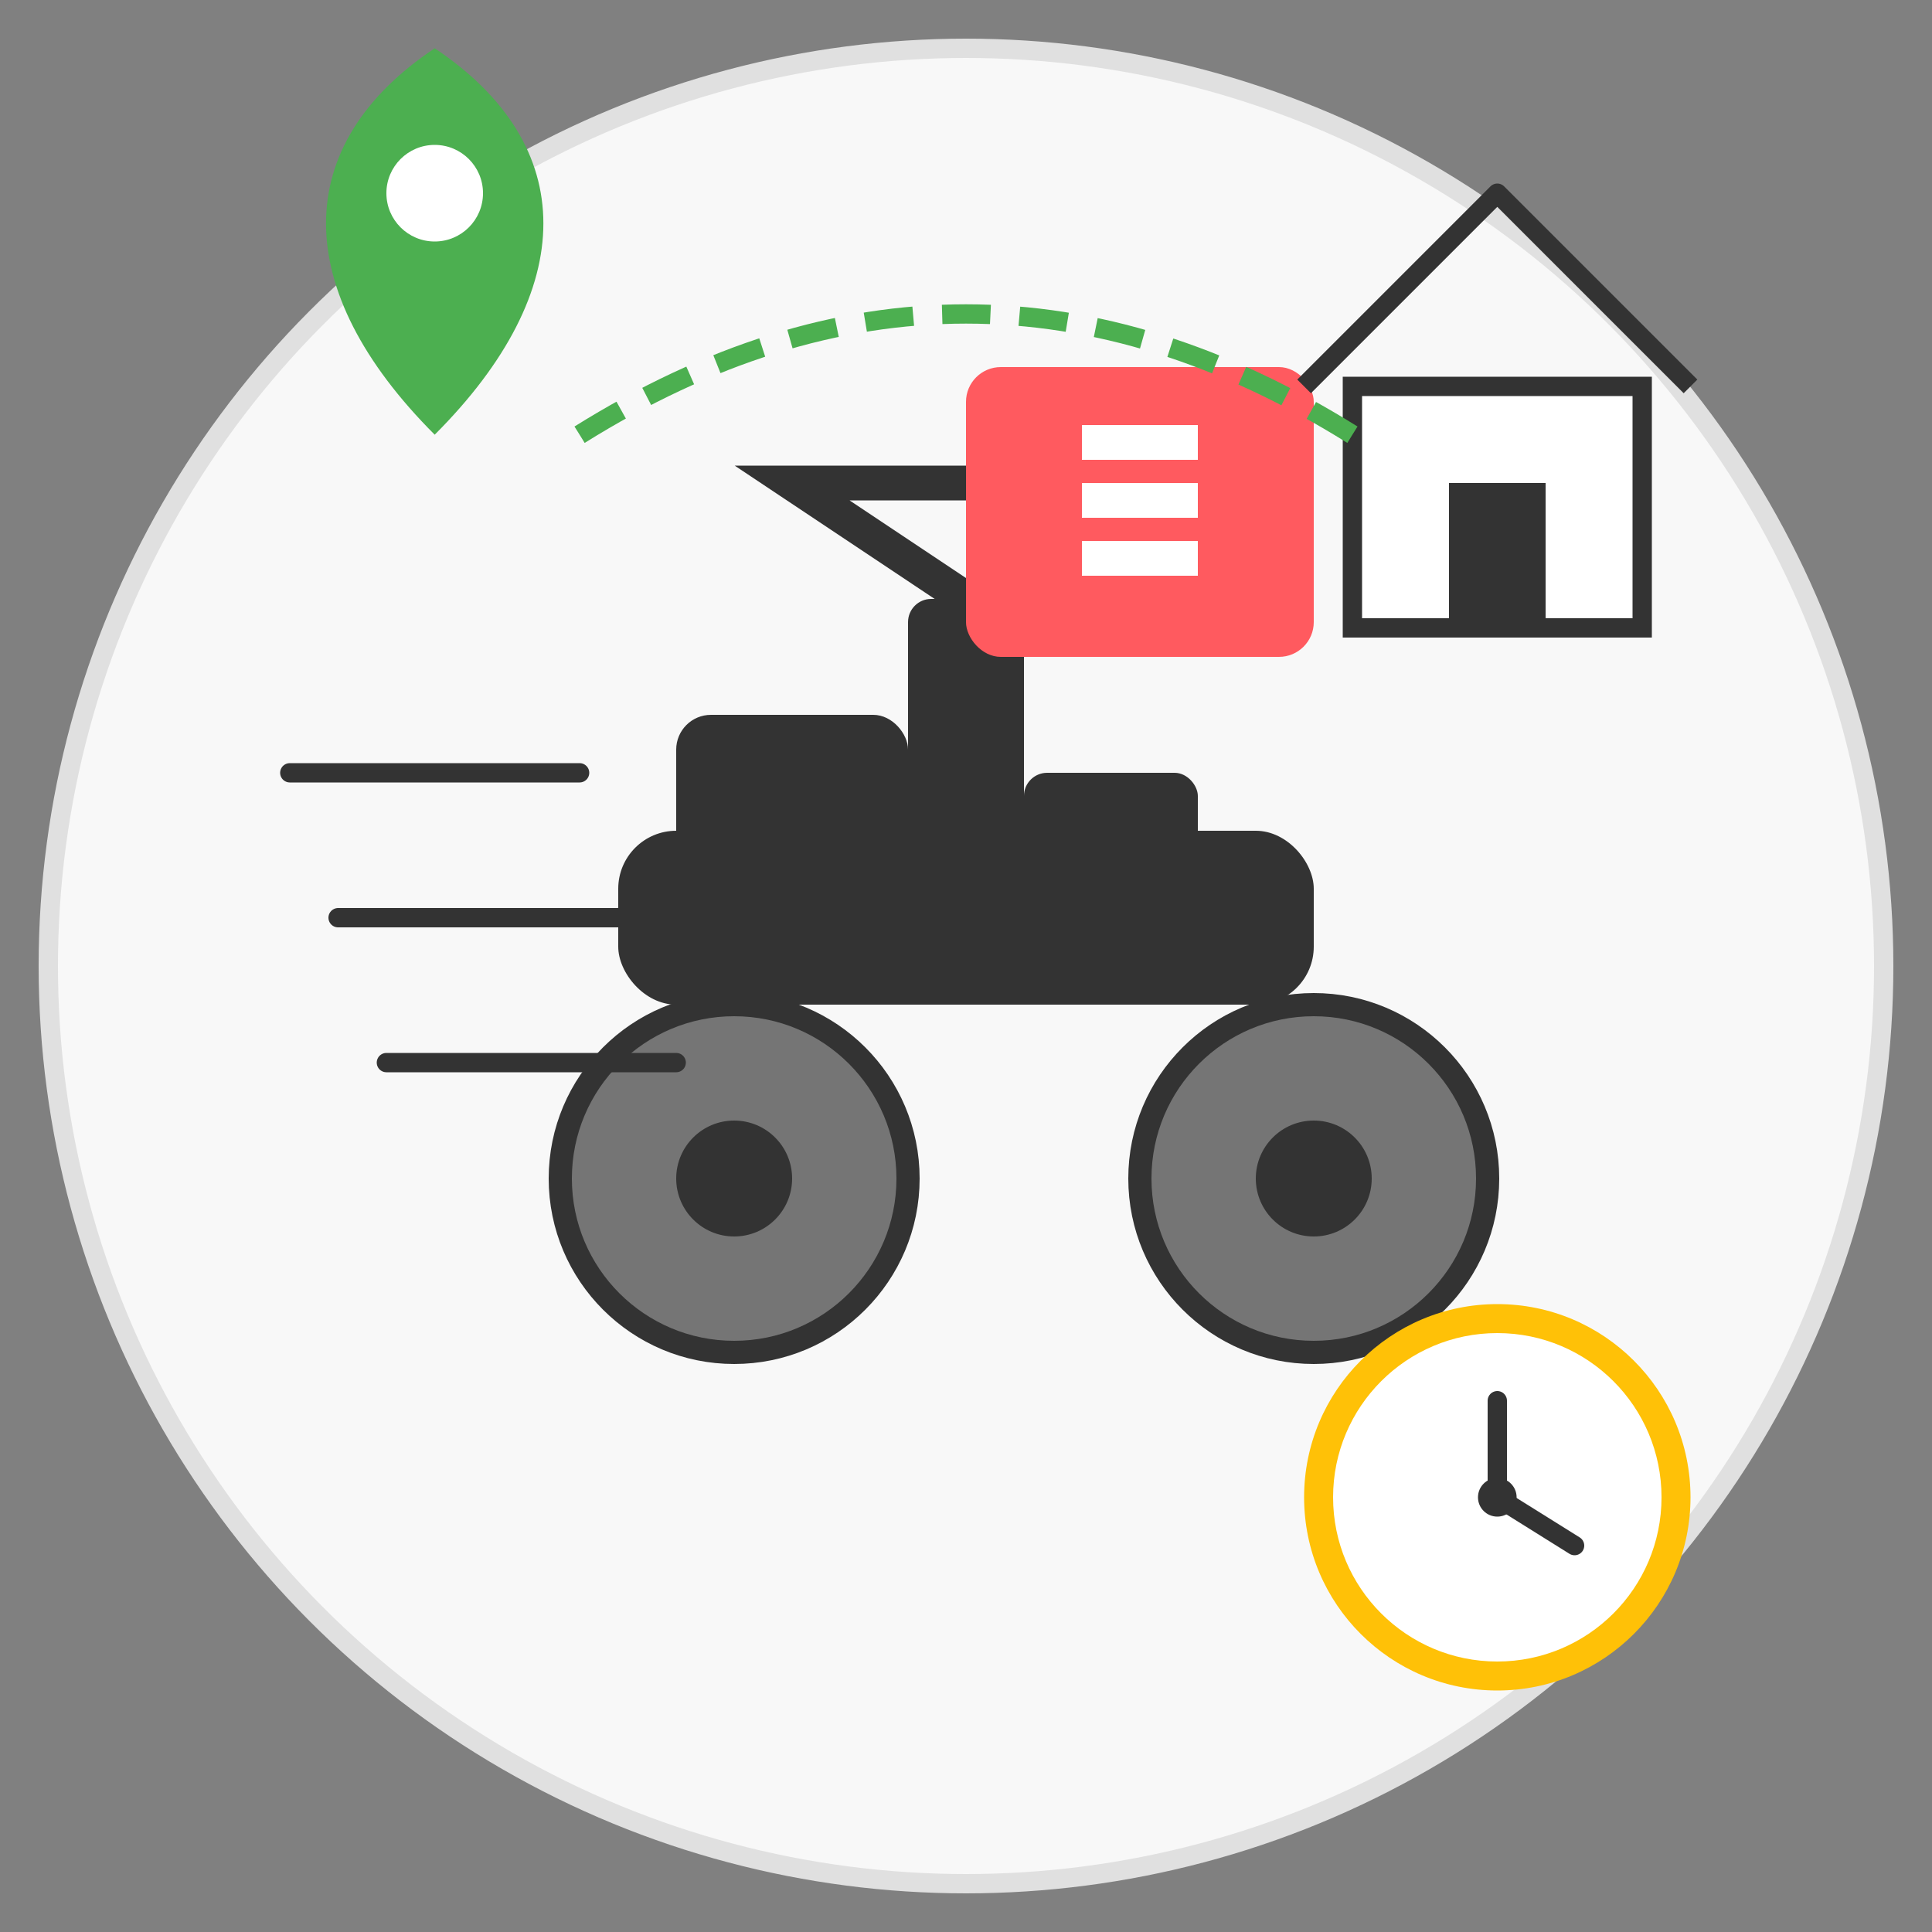
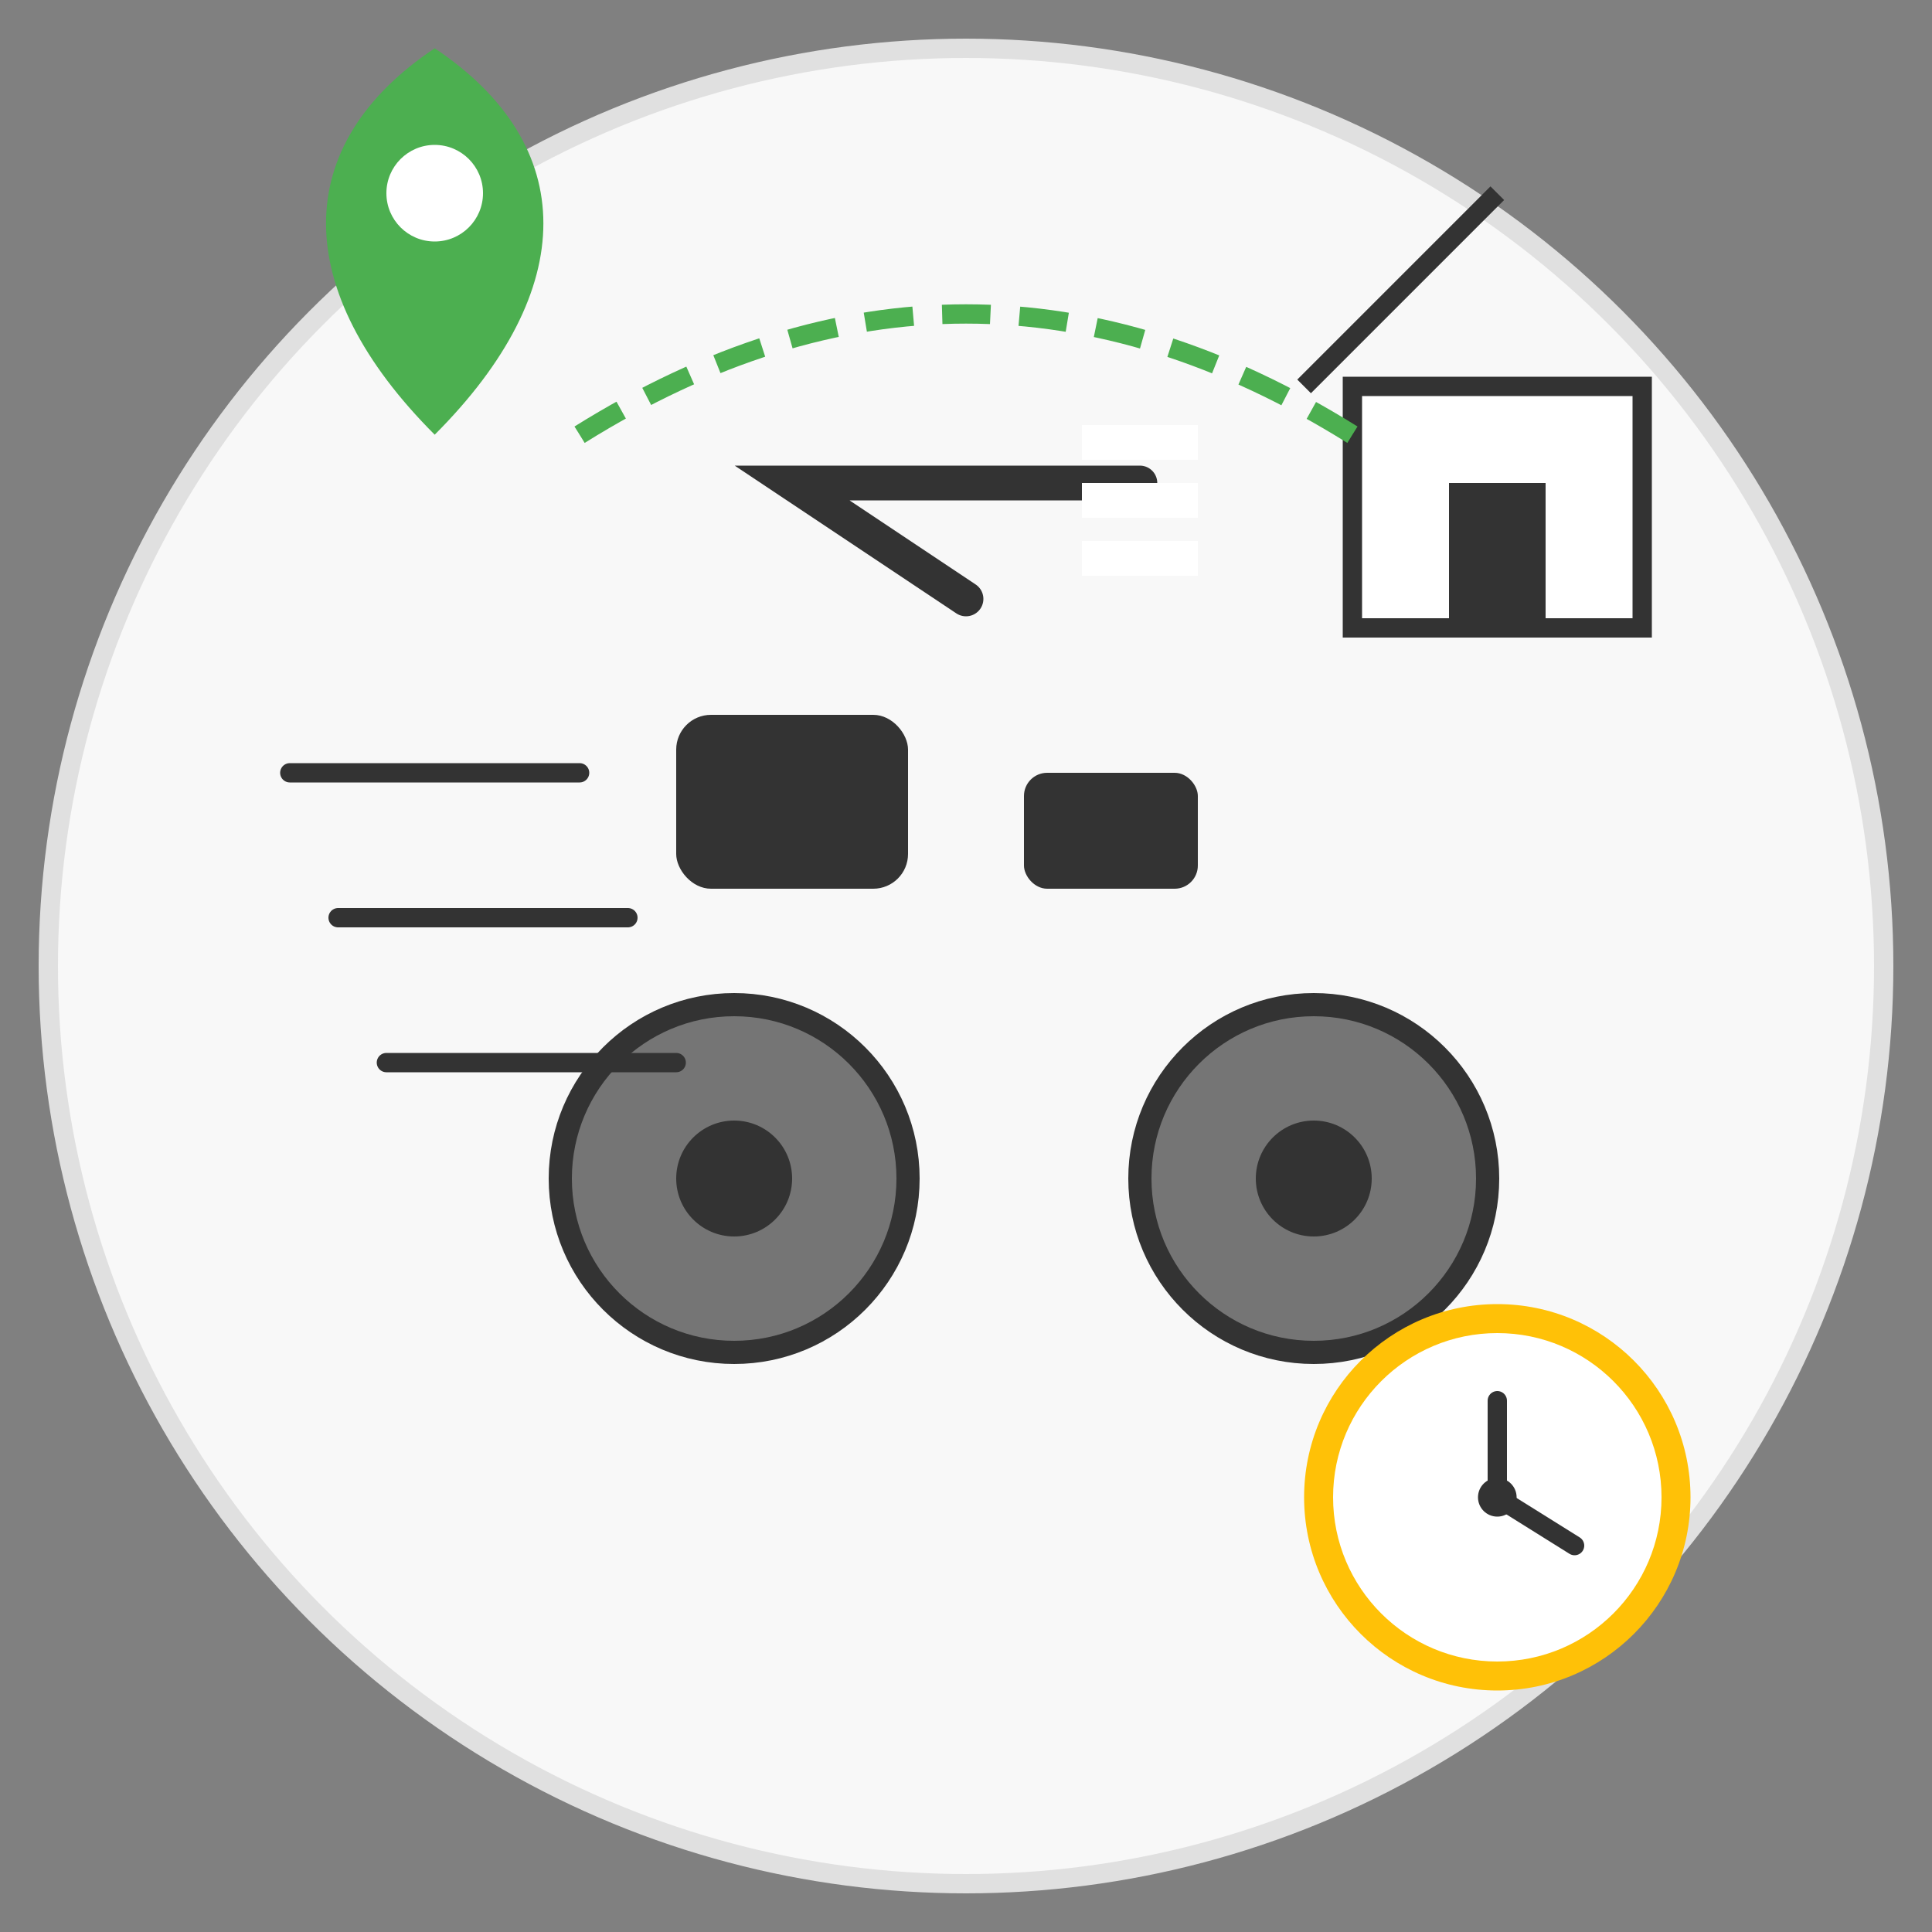
<svg xmlns="http://www.w3.org/2000/svg" width="200" height="200" viewBox="0 0 200 200">
  <rect x="0" y="0" width="200" height="200" fill="#808080" stroke="none" />
  <circle cx="100" cy="100" r="95" fill="#F8F8F8" stroke="#E0E0E0" stroke-width="2" />
  <g transform="translate(100, 110) scale(1.2)">
-     <rect x="-30" y="-20" width="60" height="15" rx="5" fill="#333333" />
    <rect x="-25" y="-30" width="20" height="15" rx="3" fill="#333333" />
    <rect x="5" y="-25" width="15" height="10" rx="2" fill="#333333" />
    <circle cx="-20" cy="10" r="15" fill="#757575" stroke="#333333" stroke-width="2" />
    <circle cx="-20" cy="10" r="5" fill="#333333" />
    <circle cx="30" cy="10" r="15" fill="#757575" stroke="#333333" stroke-width="2" />
    <circle cx="30" cy="10" r="5" fill="#333333" />
-     <rect x="-5" y="-40" width="10" height="25" rx="2" fill="#333333" />
    <path d="M0 -40 L-15 -50 L15 -50" fill="none" stroke="#333333" stroke-width="3" stroke-linecap="round" />
-     <rect x="0" y="-60" width="30" height="25" rx="3" fill="#FF5A5F" />
    <rect x="10" y="-55" width="10" height="3" fill="white" />
    <rect x="10" y="-50" width="10" height="3" fill="white" />
    <rect x="10" y="-45" width="10" height="3" fill="white" />
  </g>
  <path d="M30 80 L60 80" stroke="#333333" stroke-width="2" stroke-linecap="round" />
  <path d="M35 95 L65 95" stroke="#333333" stroke-width="2" stroke-linecap="round" />
  <path d="M40 110 L70 110" stroke="#333333" stroke-width="2" stroke-linecap="round" />
  <g transform="translate(45, 45)">
    <path d="M0 0 C-15 -15, -15 -30, 0 -40 C15 -30, 15 -15, 0 0" fill="#4CAF50" />
    <circle cx="0" cy="-25" r="5" fill="white" />
  </g>
  <g transform="translate(155, 45)">
    <rect x="-15" y="-5" width="30" height="25" fill="#FFFFFF" stroke="#333333" stroke-width="2" />
-     <path d="M-20 -5 L0 -25 L20 -5" fill="none" stroke="#333333" stroke-width="2" stroke-linejoin="round" />
+     <path d="M-20 -5 L0 -25 " fill="none" stroke="#333333" stroke-width="2" stroke-linejoin="round" />
    <rect x="-5" y="5" width="10" height="15" fill="#333333" />
  </g>
  <path d="M60 45 Q100 20 140 45" fill="none" stroke="#4CAF50" stroke-width="2" stroke-dasharray="5,3" />
  <g transform="translate(155, 155)">
    <circle cx="0" cy="0" r="20" fill="#FFC107" />
    <circle cx="0" cy="0" r="17" fill="white" />
    <line x1="0" y1="0" x2="0" y2="-10" stroke="#333333" stroke-width="2" stroke-linecap="round" />
    <line x1="0" y1="0" x2="8" y2="5" stroke="#333333" stroke-width="2" stroke-linecap="round" />
    <circle cx="0" cy="0" r="2" fill="#333333" />
  </g>
</svg>